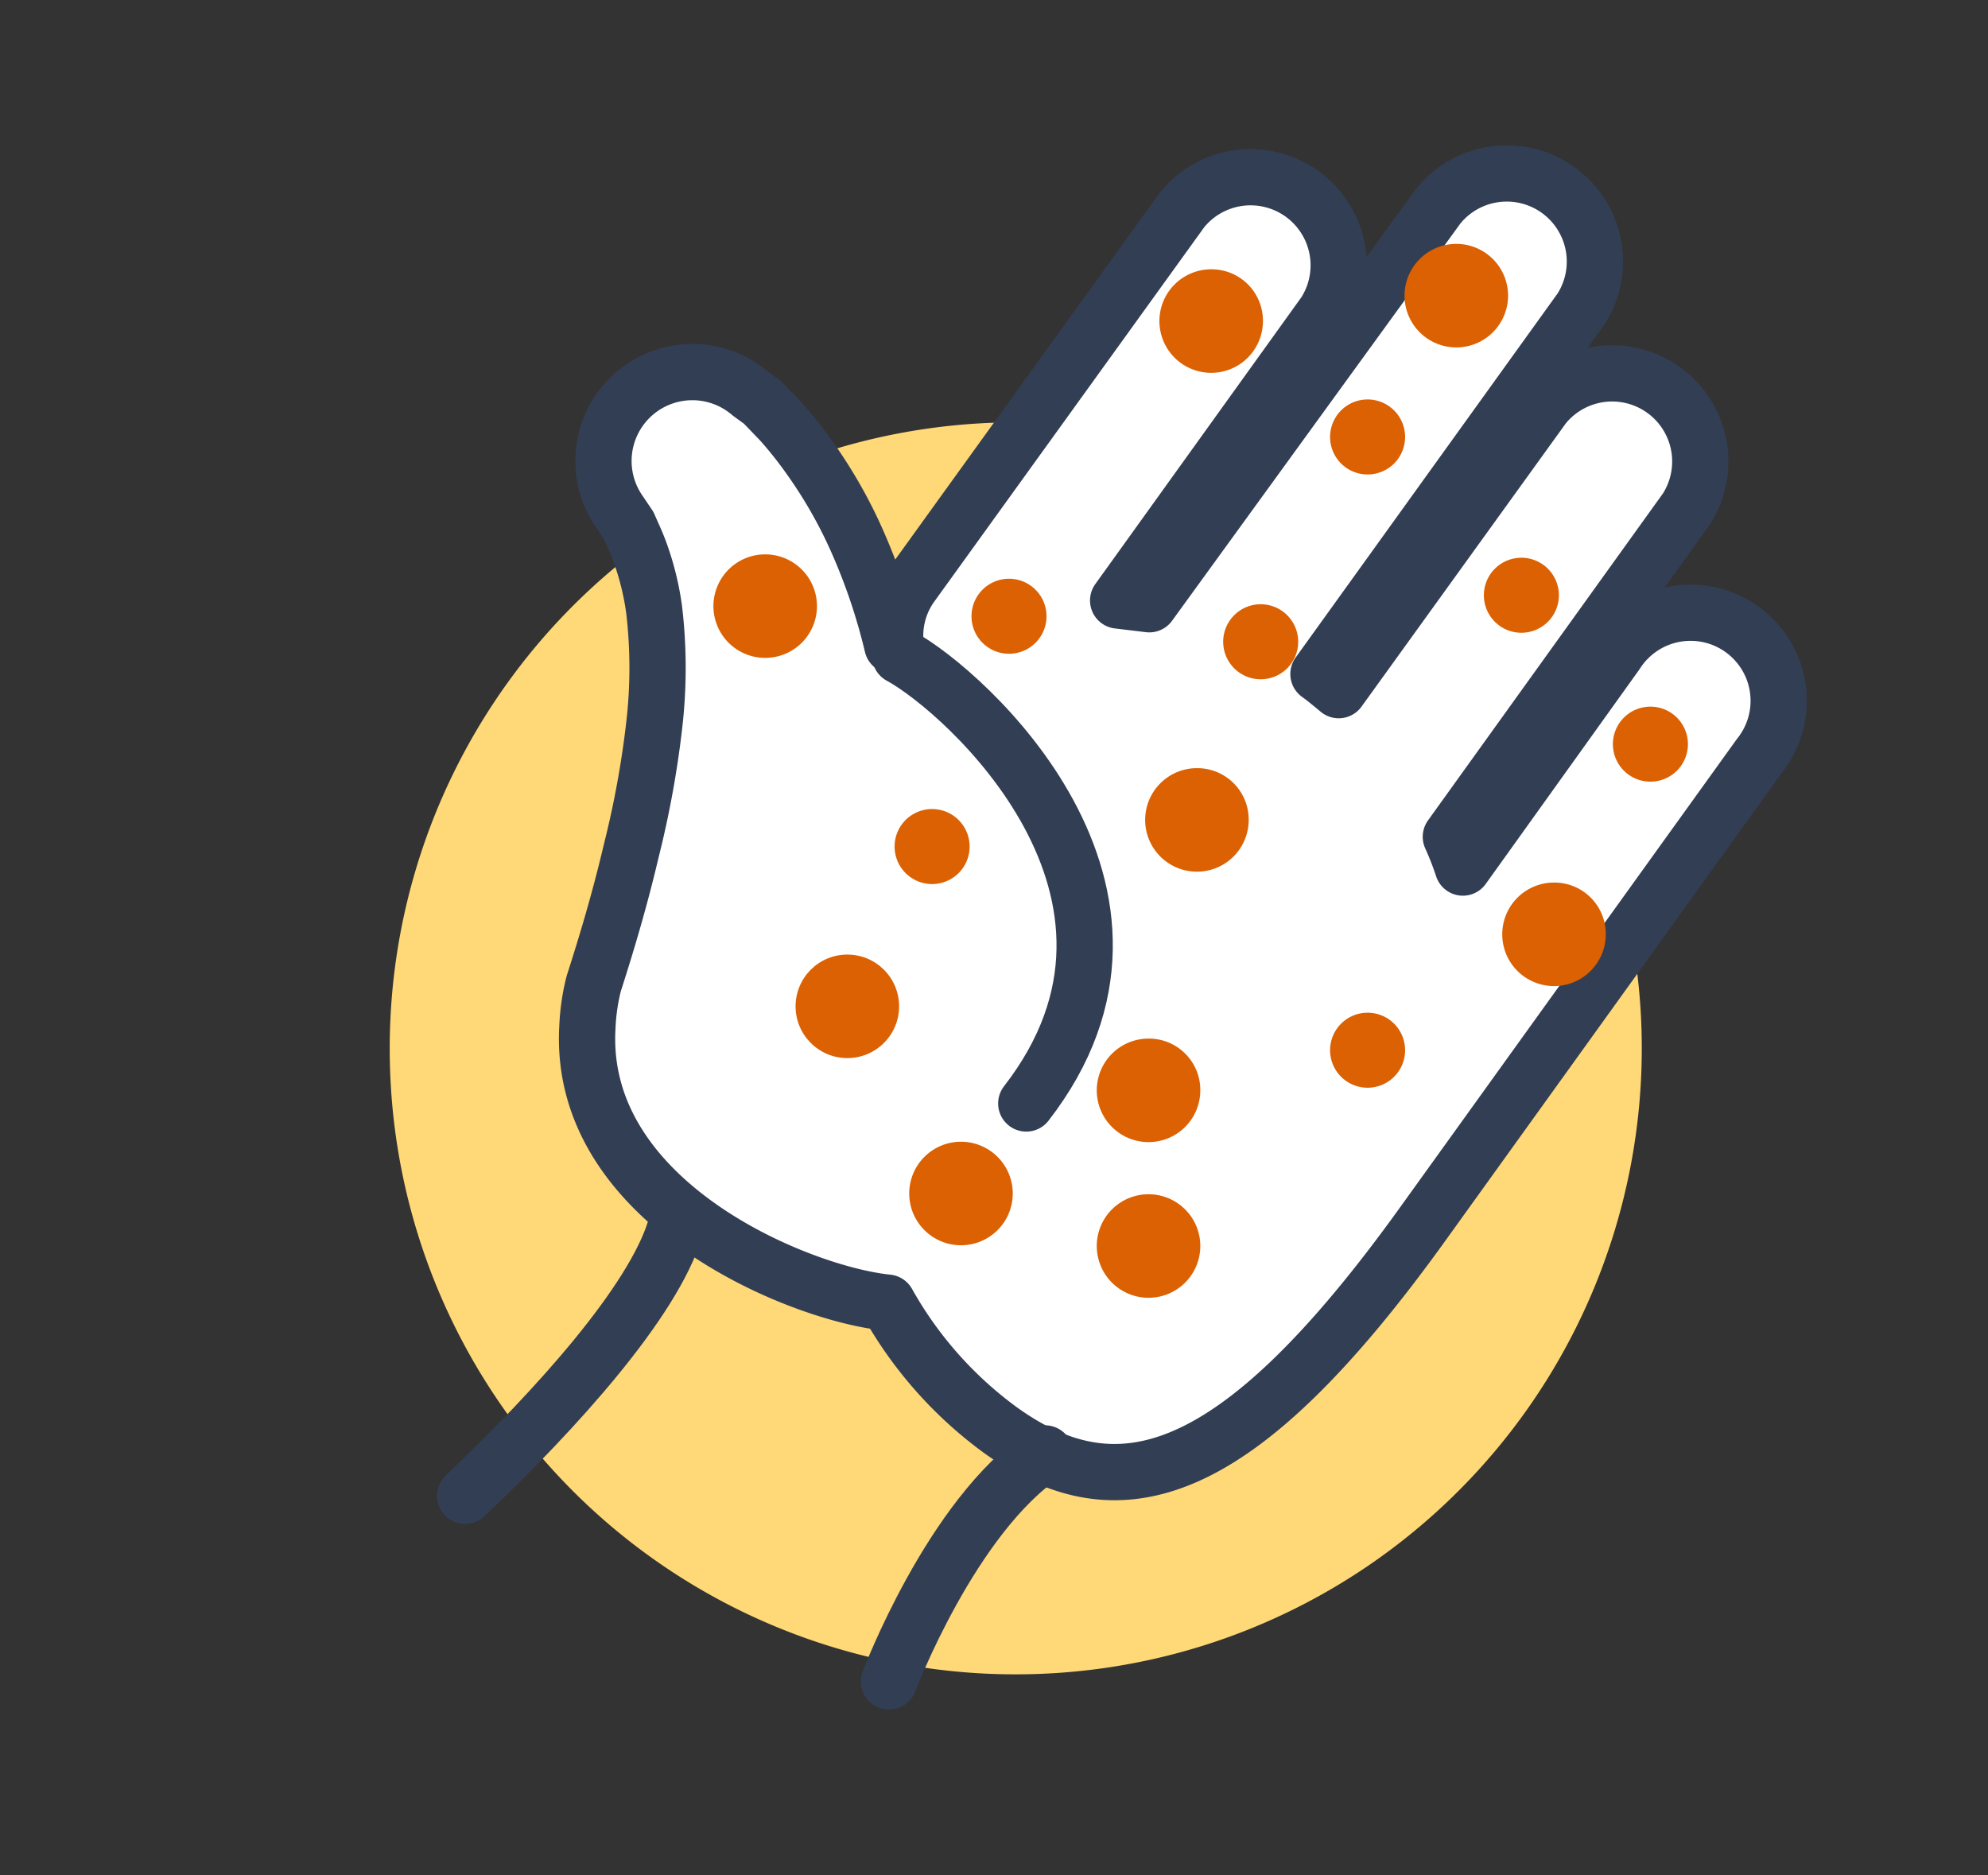
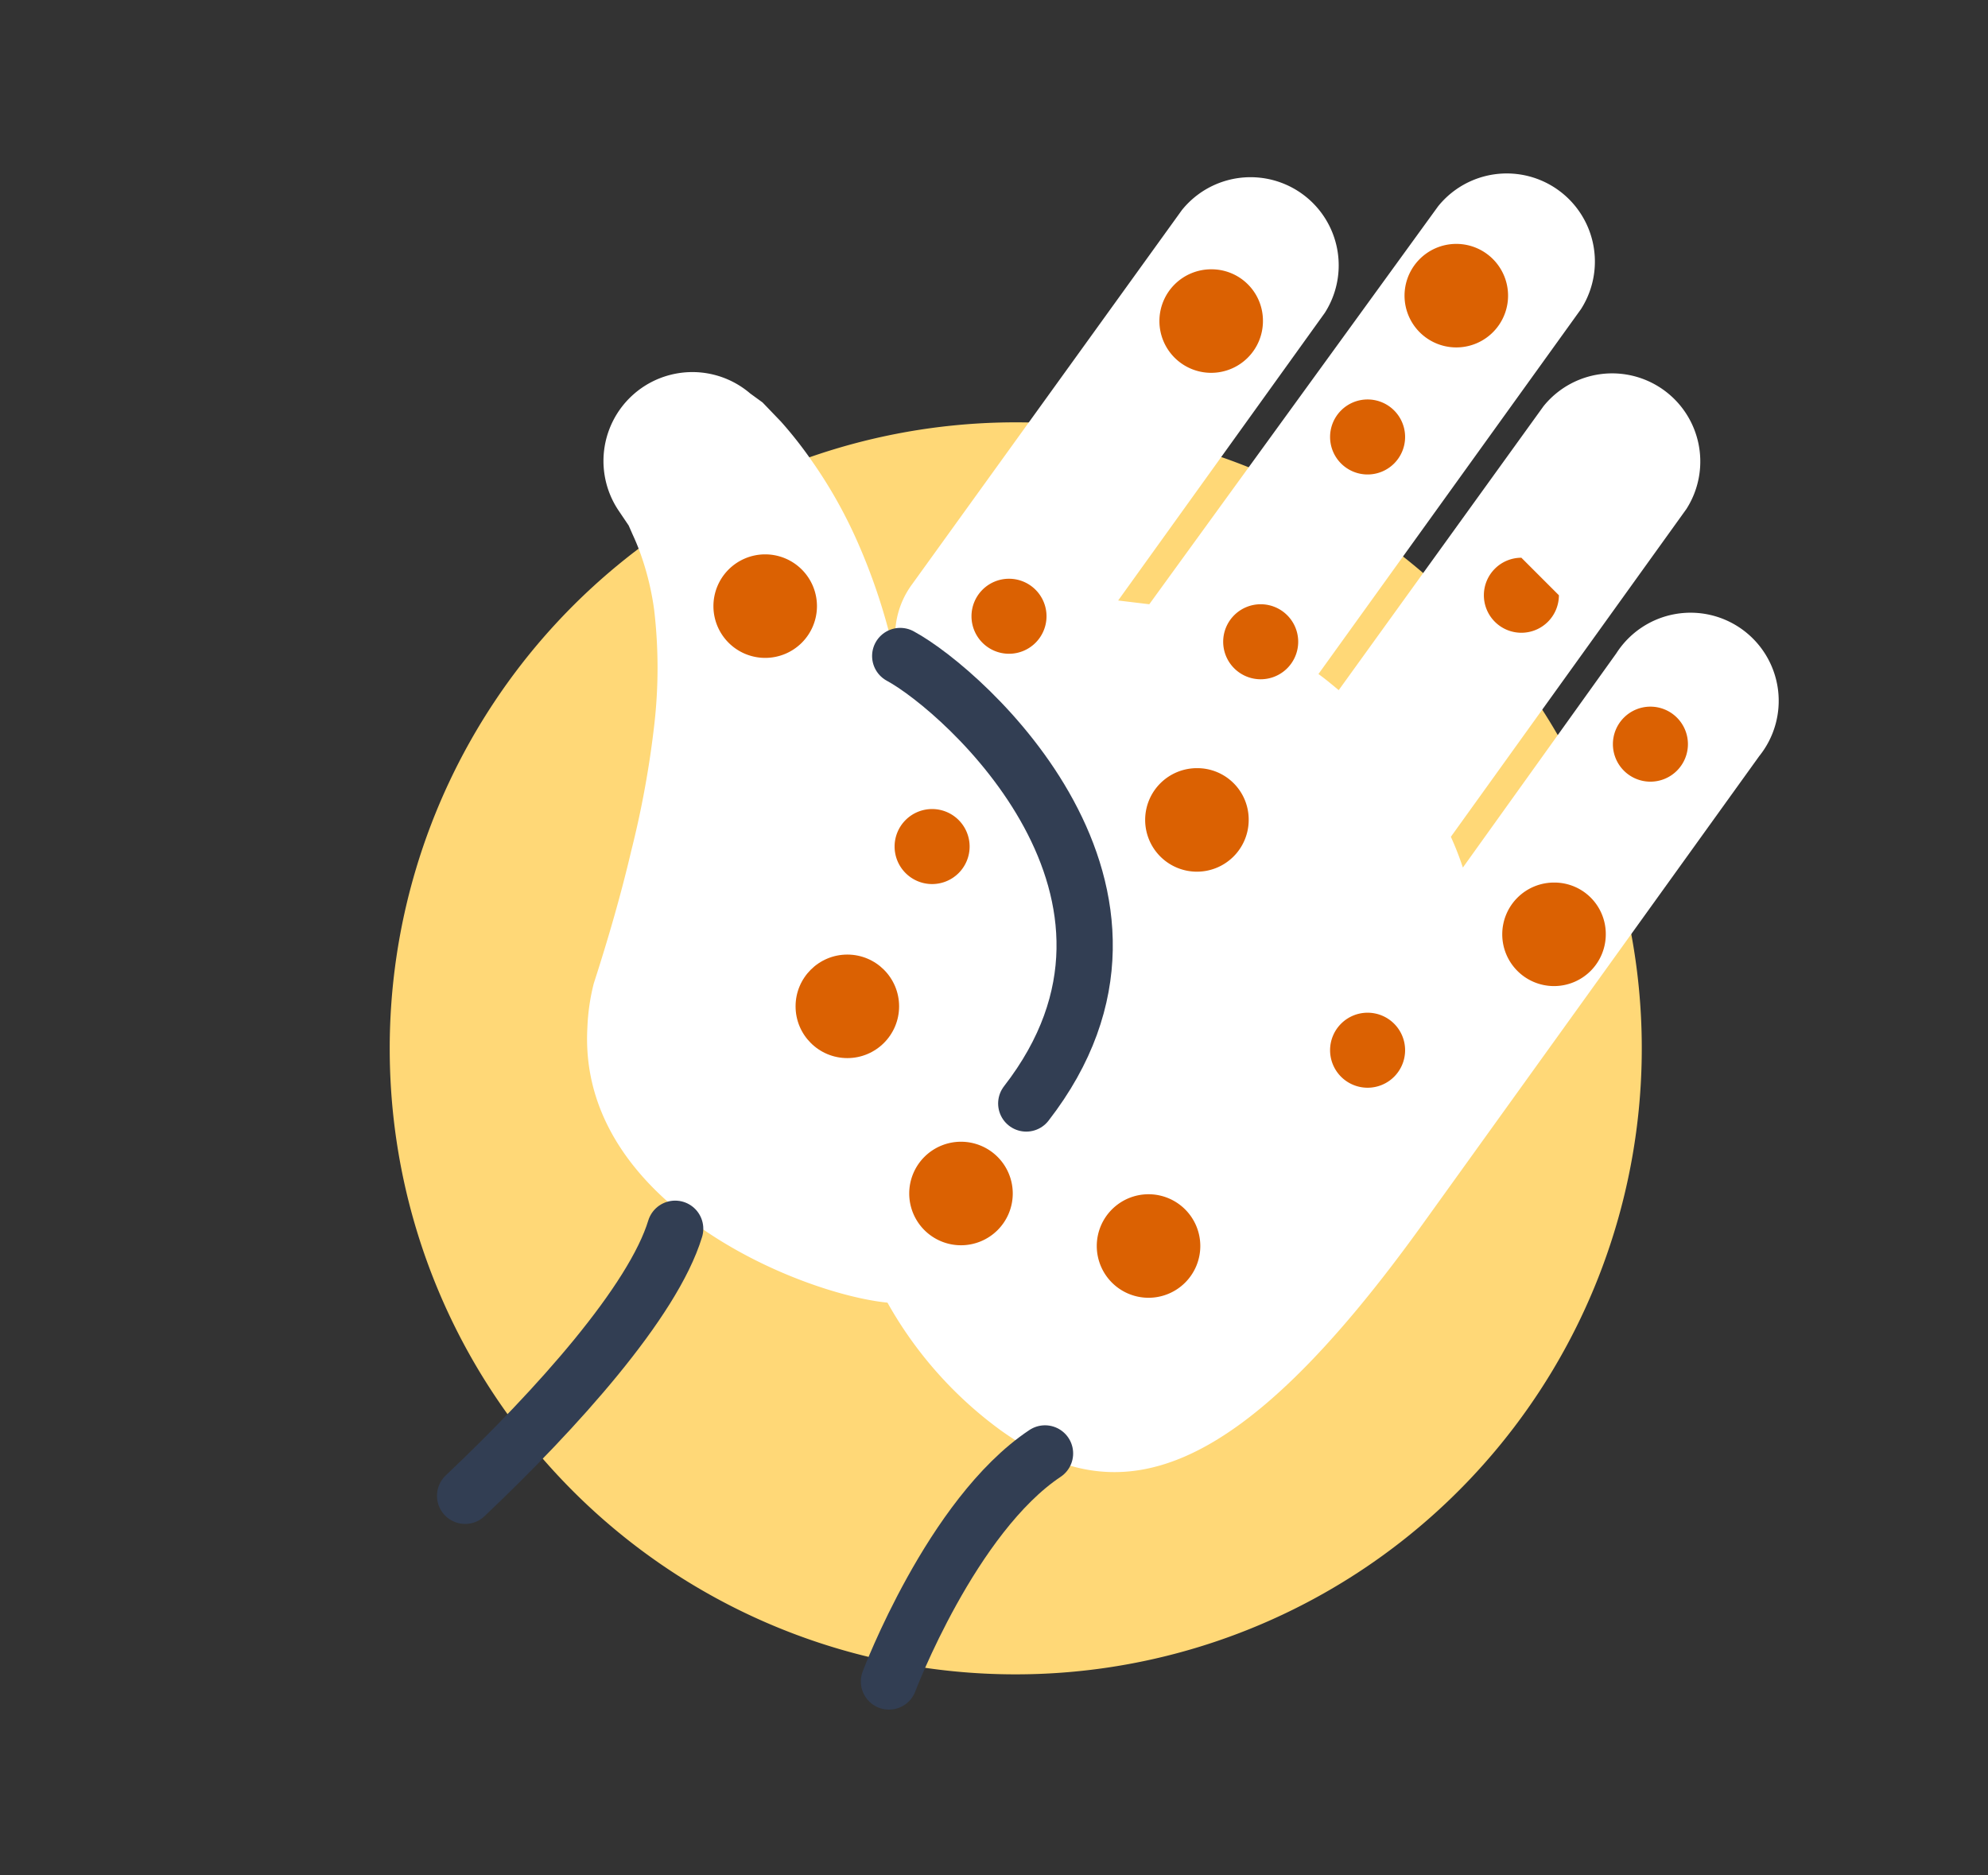
<svg xmlns="http://www.w3.org/2000/svg" viewBox="0 0 53 50">
  <rect x="0" y="0" width="53" height="50" fill="#333333" stroke="none" />
  <defs>
    <style>.cls-1,.cls-6{fill:none;}.cls-2{isolation:isolate;}.cls-3{clip-path:url(#clip-path);}.cls-4{fill:#ffd877;}.cls-5{fill:#fff;mix-blend-mode:multiply;}.cls-6{stroke:#323e53;stroke-linecap:round;stroke-linejoin:round;stroke-width:1.5px;}.cls-7{fill:#db6102;}</style>
    <clipPath id="clip-path">
      <path class="cls-1" d="M52.83,23.91A23.92,23.92,0,1,1,28.91,0,23.92,23.92,0,0,1,52.83,23.91Z" />
    </clipPath>
  </defs>
  <title>Sanofi Ikons RZ 46px</title>
  <g class="cls-2">
    <g id="Layer_1" data-name="Layer 1">
      <g class="cls-3">
        <path class="cls-4" d="M10.39,28A16.69,16.69,0,1,1,27.07,44.64,16.68,16.68,0,0,1,10.39,28Z" />
        <path class="cls-1" d="M17.89,31.27c1.66,2.5-7.3,10.53-9.79,12.19v1.48l15.6-.11s1.67-4.42,4.16-6.08" />
        <path class="cls-5" d="M46.9,20.16a2.35,2.35,0,1,0-3.81-2.74L39,23.13a8.18,8.18,0,0,0-.32-.82l6.28-8.74a2.35,2.35,0,0,0-3.81-2.74L35.69,18.4c-.18-.15-.36-.3-.54-.43l0,0,7-9.73a2.35,2.35,0,0,0-3.81-2.74L30.64,16.11l-.83-.1,5.51-7.67A2.35,2.35,0,0,0,31.51,5.6l-7.21,10a2.3,2.3,0,0,0-.42,1.61l-.09,0a16,16,0,0,0-.95-2.81,12.6,12.6,0,0,0-1.23-2.16,10.84,10.84,0,0,0-.79-1l-.49-.51L20,10.49a2.37,2.37,0,0,0-3.51,3.12l.27.4.11.25a5.9,5.9,0,0,1,.25.63,7.41,7.41,0,0,1,.32,1.37,13.3,13.3,0,0,1,0,3.09,25.77,25.77,0,0,1-.61,3.33c-.27,1.15-.6,2.3-1,3.54a5.6,5.6,0,0,0-.17,1.17c-.27,4.71,5.69,7.11,8,7.34a10.65,10.65,0,0,0,3,3.39c3.13,2.26,6.28,1.46,11.28-5.5Z" />
-         <path class="cls-6" d="M46.9,20.16a2.35,2.35,0,1,0-3.81-2.74L39,23.13a8.18,8.18,0,0,0-.32-.82l6.28-8.74a2.35,2.35,0,0,0-3.81-2.74L35.69,18.4c-.18-.15-.36-.3-.54-.43l0,0,7-9.73a2.35,2.35,0,0,0-3.81-2.74L30.64,16.11l-.83-.1,5.51-7.67A2.35,2.35,0,0,0,31.51,5.6l-7.21,10a2.3,2.3,0,0,0-.42,1.61l-.09,0a16,16,0,0,0-.95-2.81,12.6,12.6,0,0,0-1.23-2.16,10.84,10.84,0,0,0-.79-1l-.49-.51L20,10.49a2.37,2.37,0,0,0-3.51,3.12l.27.4.11.25a5.9,5.9,0,0,1,.25.63,7.41,7.41,0,0,1,.32,1.37,13.3,13.3,0,0,1,0,3.09,25.77,25.77,0,0,1-.61,3.33c-.27,1.15-.6,2.3-1,3.54a5.6,5.6,0,0,0-.17,1.17c-.27,4.71,5.69,7.11,8,7.34a10.65,10.65,0,0,0,3,3.39c3.13,2.26,6.28,1.46,11.28-5.5Z" />
        <path class="cls-5" d="M24,17.49c1.72.93,7.72,6.31,3.36,11.93" />
        <path class="cls-6" d="M24,17.49c1.72.93,7.72,6.31,3.36,11.93" />
        <path class="cls-7" d="M25.85,22.57a1,1,0,1,1-1-1A1,1,0,0,1,25.85,22.57Z" />
        <path class="cls-7" d="M37.46,28a1,1,0,1,1-1-1A1,1,0,0,1,37.46,28Z" />
        <path class="cls-7" d="M27.9,16.43a1,1,0,1,1-1-1A1,1,0,0,1,27.9,16.43Z" />
        <path class="cls-7" d="M34.61,17.11a1,1,0,1,1-1-1A1,1,0,0,1,34.61,17.11Z" />
-         <path class="cls-7" d="M41.56,15.87a1,1,0,1,1-1-1A1,1,0,0,1,41.56,15.87Z" />
+         <path class="cls-7" d="M41.56,15.87a1,1,0,1,1-1-1Z" />
        <path class="cls-7" d="M37.46,11.65a1,1,0,1,1-1-1A1,1,0,0,1,37.46,11.65Z" />
        <path class="cls-7" d="M45,19.84a1,1,0,1,1-1-1A1,1,0,0,1,45,19.84Z" />
        <path class="cls-7" d="M33.29,21.86a1.38,1.38,0,1,1-1.37-1.38A1.37,1.37,0,0,1,33.29,21.86Z" />
        <circle class="cls-7" cx="22.59" cy="26.83" r="1.38" />
-         <path class="cls-7" d="M32,29.07a1.38,1.38,0,1,1-1.38-1.38A1.37,1.37,0,0,1,32,29.07Z" />
        <path class="cls-7" d="M32,33.22a1.38,1.38,0,1,1-1.38-1.38A1.38,1.38,0,0,1,32,33.22Z" />
        <path class="cls-7" d="M27,31.82a1.38,1.38,0,1,1-1.38-1.38A1.38,1.38,0,0,1,27,31.82Z" />
        <path class="cls-7" d="M21.78,16.16a1.38,1.38,0,1,1-1.38-1.38A1.38,1.38,0,0,1,21.78,16.16Z" />
        <path class="cls-7" d="M33.67,8.56A1.38,1.38,0,1,1,32.3,7.18,1.37,1.37,0,0,1,33.67,8.56Z" />
        <path class="cls-7" d="M40.2,8a1.38,1.38,0,0,1-2.75,0A1.38,1.38,0,1,1,40.2,8Z" />
        <path class="cls-7" d="M42.81,24.91a1.38,1.38,0,1,1-1.37-1.38A1.37,1.37,0,0,1,42.81,24.91Z" />
        <path class="cls-6" d="M18,32.76c-.59,1.94-3.15,4.8-5.6,7.12" />
        <path class="cls-6" d="M27.86,38.75c-2.49,1.66-4.16,6.08-4.16,6.08" />
      </g>
    </g>
  </g>
</svg>